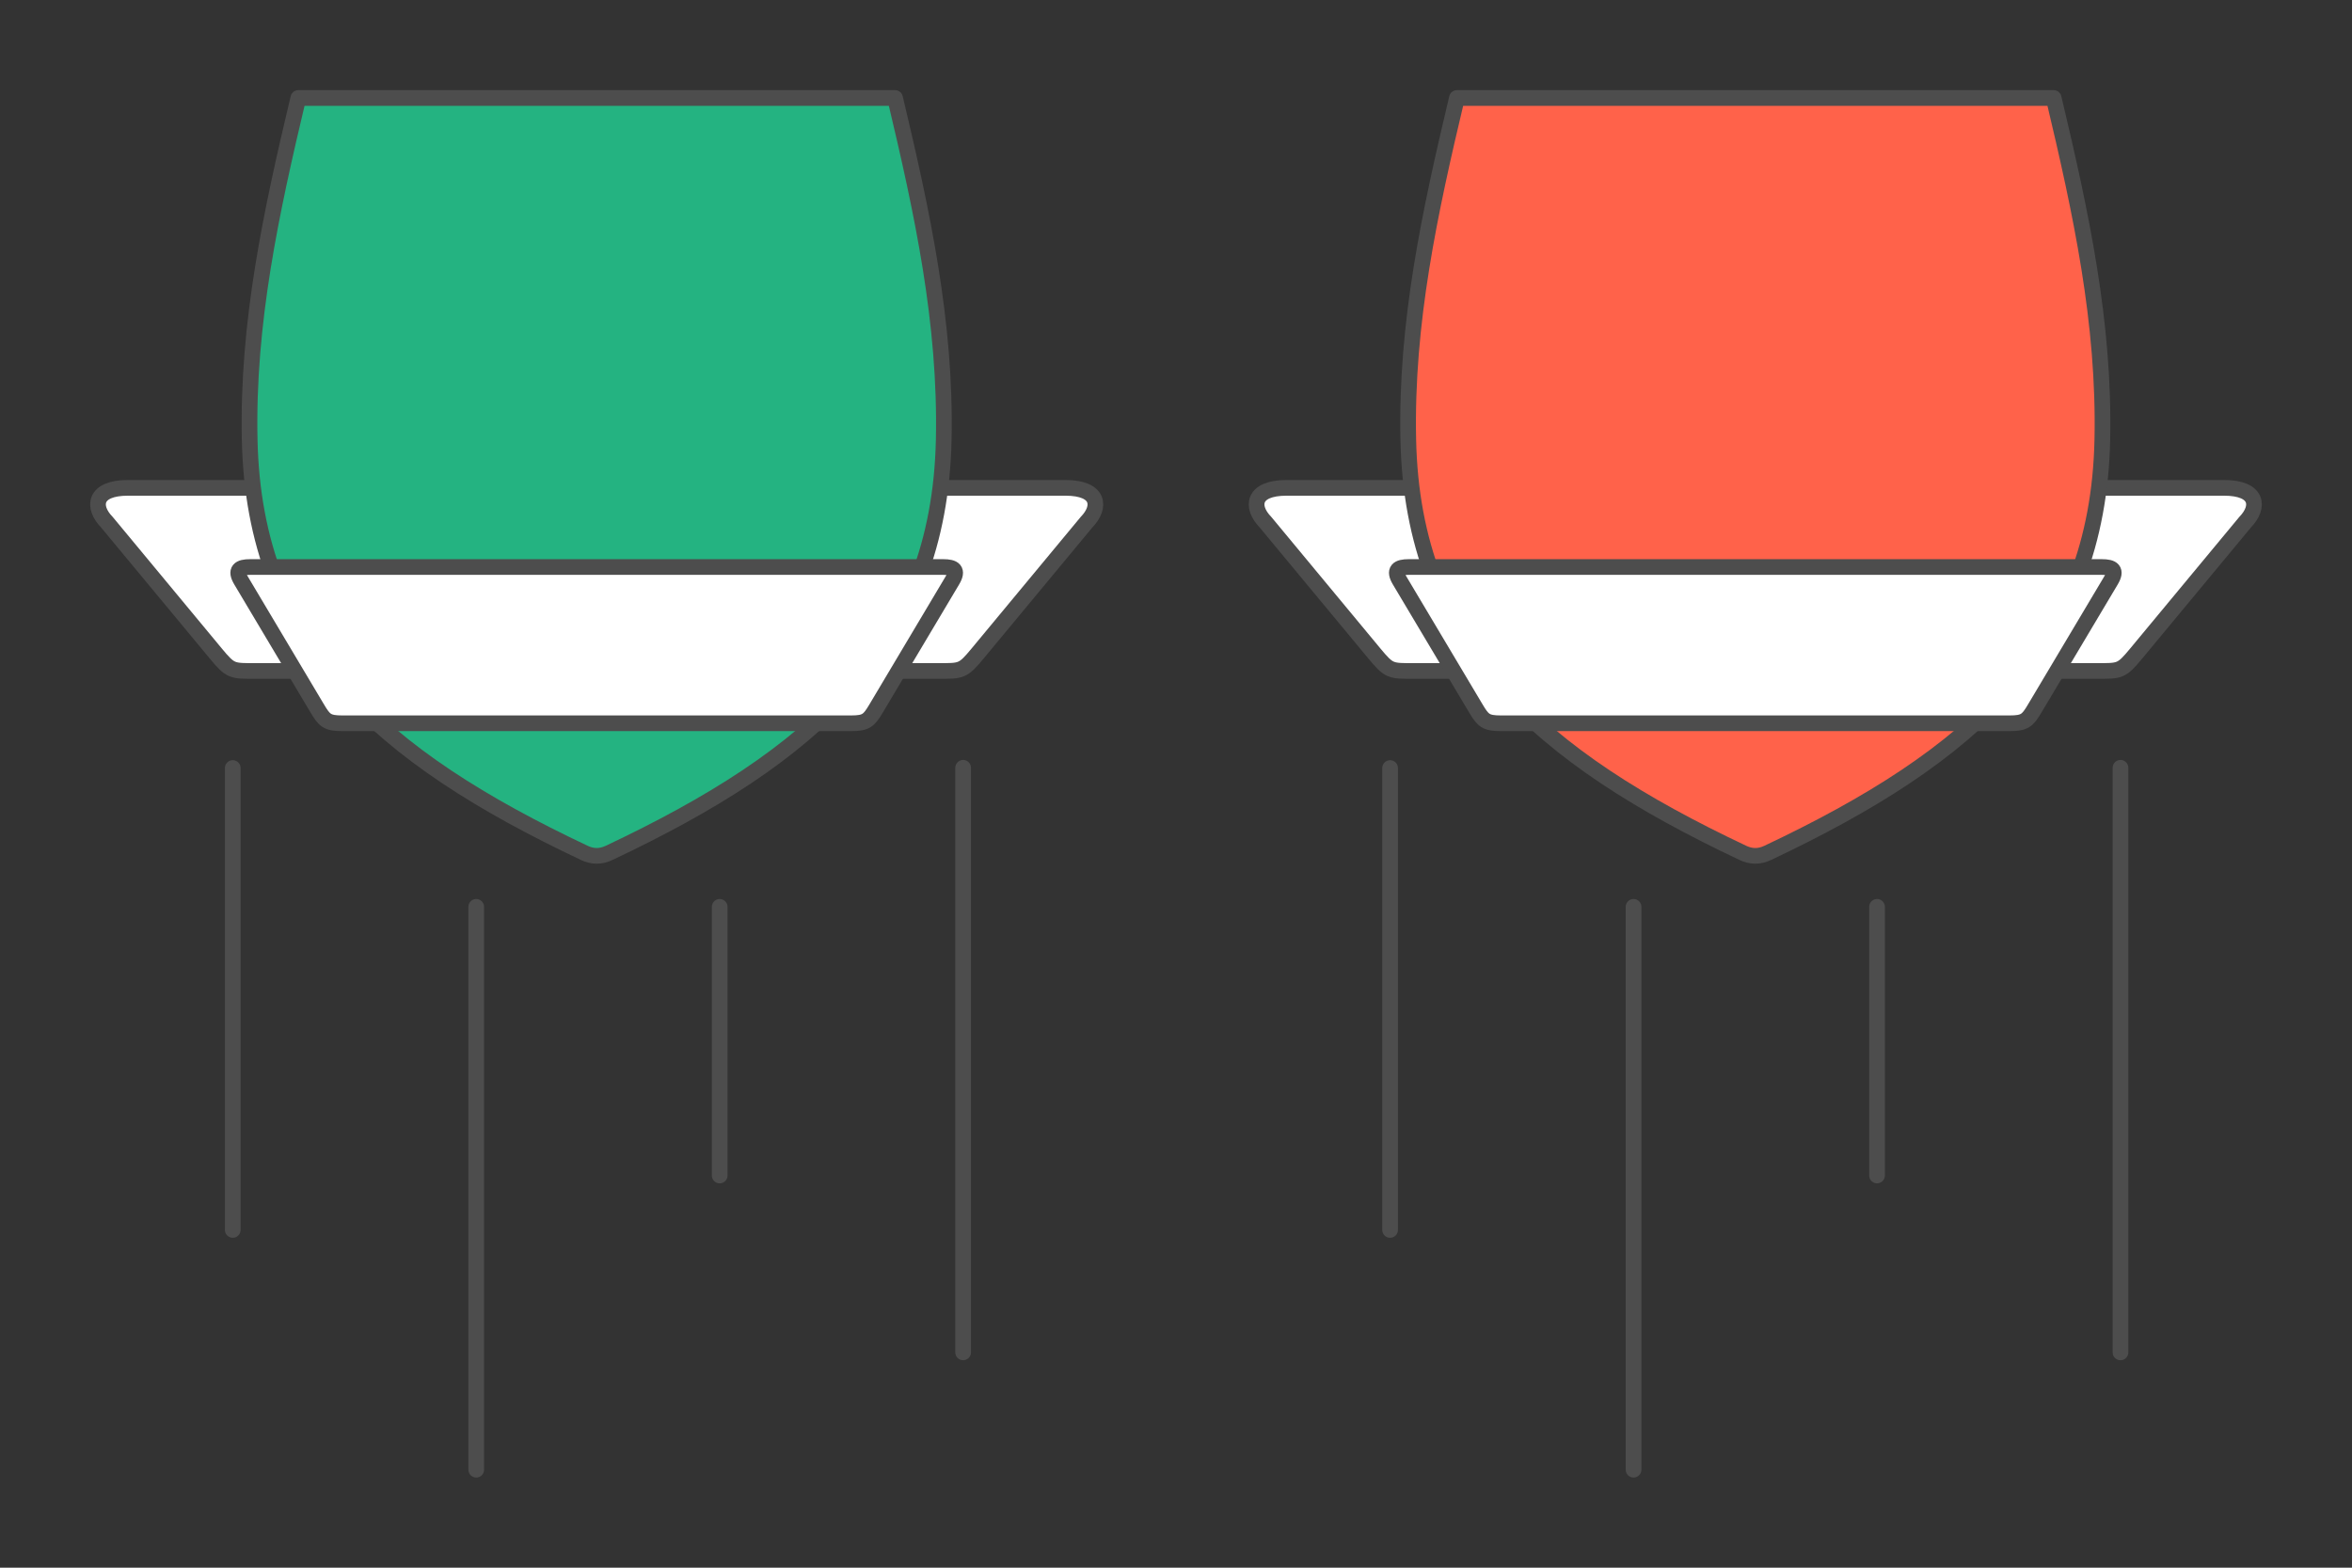
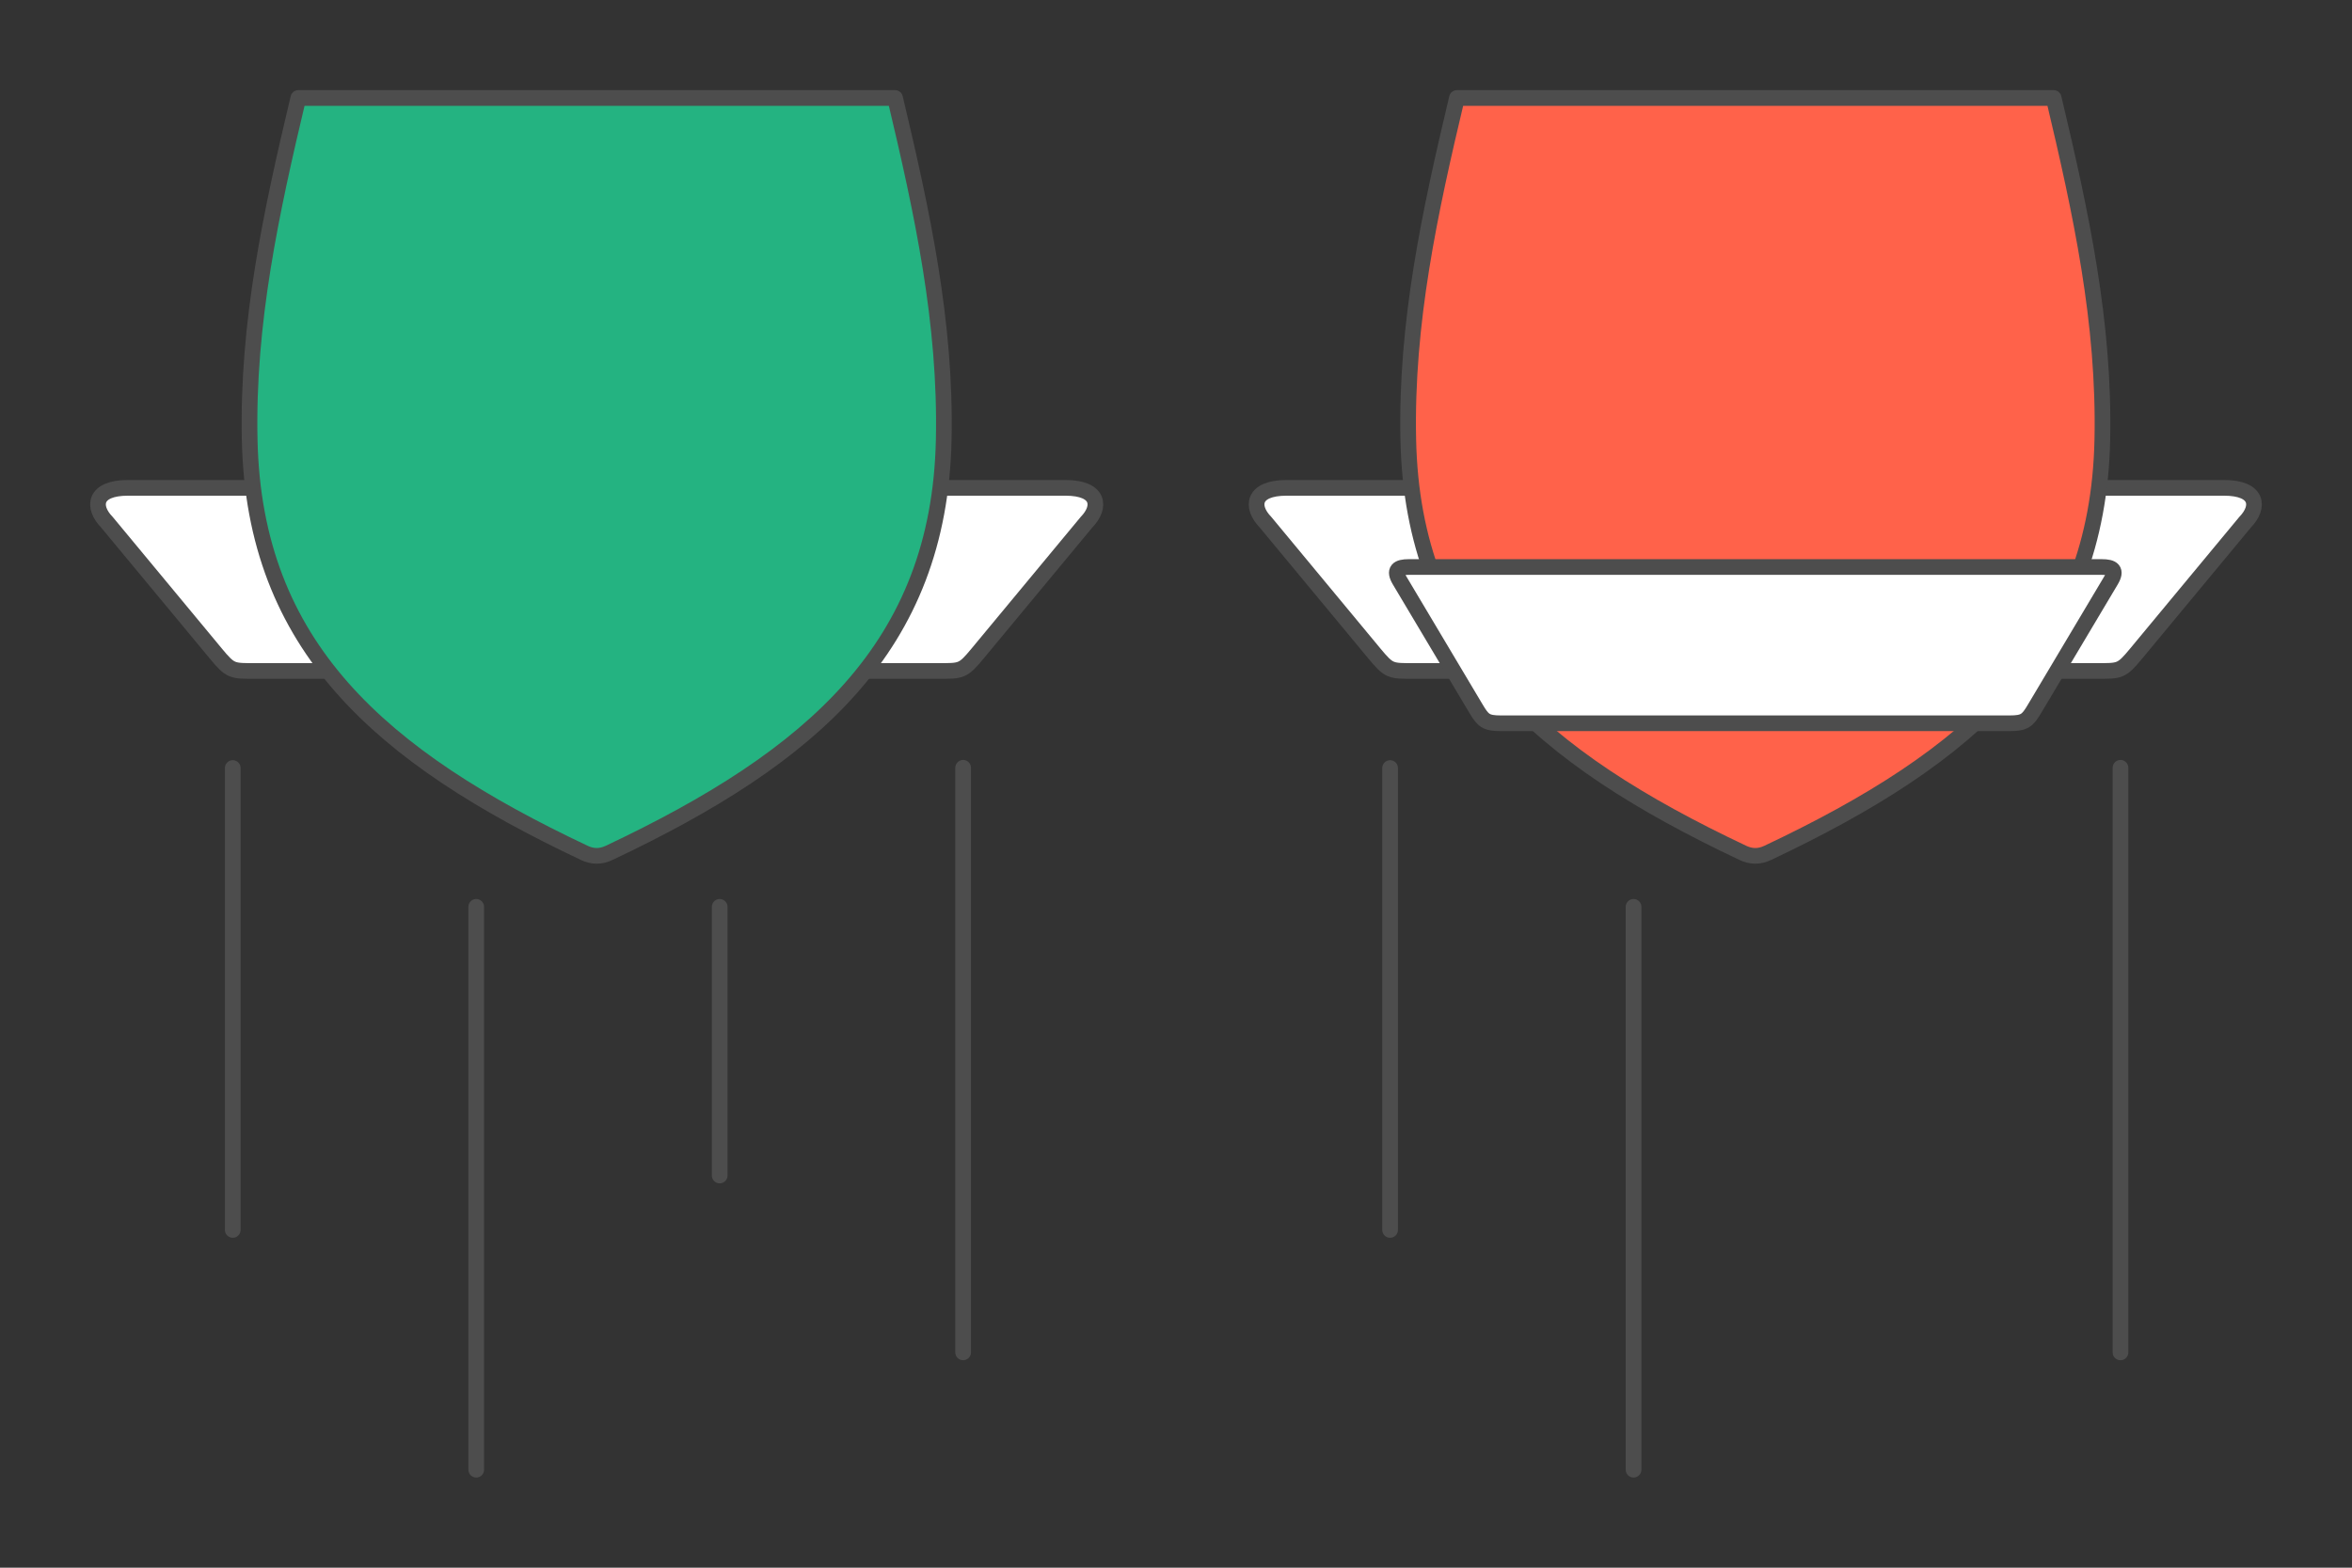
<svg xmlns="http://www.w3.org/2000/svg" xml:space="preserve" width="300px" height="200px" version="1.1" style="shape-rendering:geometricPrecision; text-rendering:geometricPrecision; image-rendering:optimizeQuality; fill-rule:evenodd; clip-rule:evenodd" viewBox="0 0 14633.3 9755.5">
  <rect x="0" y="0" width="14633.3" height="9755.5" fill="#333333" stroke="none" />
  <defs>
    <style type="text/css">
   
    .str0 {stroke:#4D4D4D;stroke-width:97.6;stroke-linecap:round;stroke-linejoin:round;stroke-miterlimit:2.613}
    .fil0 {fill:none}
    .fil3 {fill:#24B381}
    .fil2 {fill:#FF624A}
    .fil1 {fill:white}
   
  </style>
  </defs>
  <g id="Layer_x0020_1">
    <g id="_2604236883216">
      <polygon class="fil0" points="14633.3,0 0,0 0,9755.5 14633.3,9755.5 " />
      <g>
        <path class="fil1 str0" d="M10920.8 4175.4c-722.1,0 -1397,0 -2119.1,0 -151.2,0 -157.4,3.8 -251.6,-109.8l-677.4 -816.9c-90.7,-93.4 -82.5,-212.9 132.4,-212.9 971.9,0 1943.8,0 2915.7,0 971.9,0 1943.9,0 2915.8,0 214.8,0 223,119.5 132.4,212.9l-677.4 816.9c-94.2,113.6 -100.5,109.8 -251.7,109.8 -722.1,0 -1397,0 -2119.1,0z" />
        <path class="fil2 str0" d="M10843.9 5307.5c-1265.9,-597.9 -2054.8,-1282.5 -2082.1,-2571.2 -15.5,-728.9 133.1,-1413.4 302.7,-2126.6 1237.5,0 2475.1,0 3712.7,0 169.6,713.2 318.1,1397.7 302.7,2126.6 -27.3,1288.7 -816.2,1973.3 -2082.2,2571.2 -54.3,25.6 -104.1,23.4 -153.8,0z" />
        <path class="fil1 str0" d="M10920.8 4500.9c-527.1,0 -1054.2,0 -1581.3,0 -95.6,0 -112.4,-17.1 -157.4,-92.6 -157.9,-265.2 -315.4,-530.6 -473.8,-795.5 -39.1,-65.4 -11,-84.4 57.2,-84.4 718.4,0 1436.9,0 2155.3,0 718.5,0 1436.9,0 2155.3,0 68.2,0 96.4,19 57.2,84.4 -158.4,264.9 -315.8,530.3 -473.7,795.5 -45,75.5 -61.9,92.6 -157.4,92.6 -527.1,0 -1054.2,0 -1581.4,0z" />
      </g>
      <g>
        <path class="fil1 str0" d="M3712.5 4175.4c-722.1,0 -1397,0 -2119.1,0 -151.3,0 -157.5,3.8 -251.7,-109.8l-677.4 -816.9c-90.6,-93.4 -82.4,-212.9 132.4,-212.9 971.9,0 1943.9,0 2915.8,0 971.9,0 1943.8,0 2915.7,0 214.8,0 223,119.5 132.4,212.9l-677.4 816.9c-94.2,113.6 -100.4,109.8 -251.6,109.8 -722.1,0 -1397,0 -2119.1,0z" />
        <path class="fil3 str0" d="M3635.6 5307.5c-1266,-597.9 -2054.9,-1282.5 -2082.2,-2571.2 -15.4,-728.9 133.1,-1413.4 302.7,-2126.6 1237.6,0 2475.1,0 3712.7,0 169.6,713.2 318.1,1397.7 302.7,2126.6 -27.3,1288.7 -816.2,1973.3 -2082.2,2571.2 -54.2,25.6 -104.1,23.4 -153.7,0z" />
-         <path class="fil1 str0" d="M3712.5 4500.9c-527.2,0 -1054.3,0 -1581.4,0 -95.6,0 -112.4,-17.1 -157.4,-92.6 -157.9,-265.2 -315.4,-530.6 -473.7,-795.5 -39.2,-65.4 -11,-84.4 57.1,-84.4 718.5,0 1436.9,0 2155.4,0 718.4,0 1436.8,0 2155.3,0 68.1,0 96.3,19 57.1,84.4 -158.3,264.9 -315.8,530.3 -473.7,795.5 -45,75.5 -61.8,92.6 -157.4,92.6 -527.1,0 -1054.2,0 -1581.3,0z" />
+         <path class="fil1 str0" d="M3712.5 4500.9z" />
      </g>
      <g>
        <line class="fil0 str0" x1="1448.1" y1="4779.4" x2="1448.1" y2="7653.7" />
        <line class="fil0 str0" x1="4477.6" y1="5643.2" x2="4477.6" y2="7314.9" />
        <line class="fil0 str0" x1="5992.3" y1="4777.9" x2="5992.3" y2="8415.7" />
        <line class="fil0 str0" x1="2962.9" y1="5643.2" x2="2962.9" y2="9145.8" />
      </g>
      <g>
        <line class="fil0 str0" x1="8648.7" y1="4779.4" x2="8648.7" y2="7653.7" />
-         <line class="fil0 str0" x1="11678.2" y1="5643.2" x2="11678.2" y2="7314.9" />
        <line class="fil0 str0" x1="13192.9" y1="4777.9" x2="13192.9" y2="8415.7" />
        <line class="fil0 str0" x1="10163.4" y1="5643.2" x2="10163.4" y2="9145.8" />
      </g>
    </g>
  </g>
</svg>